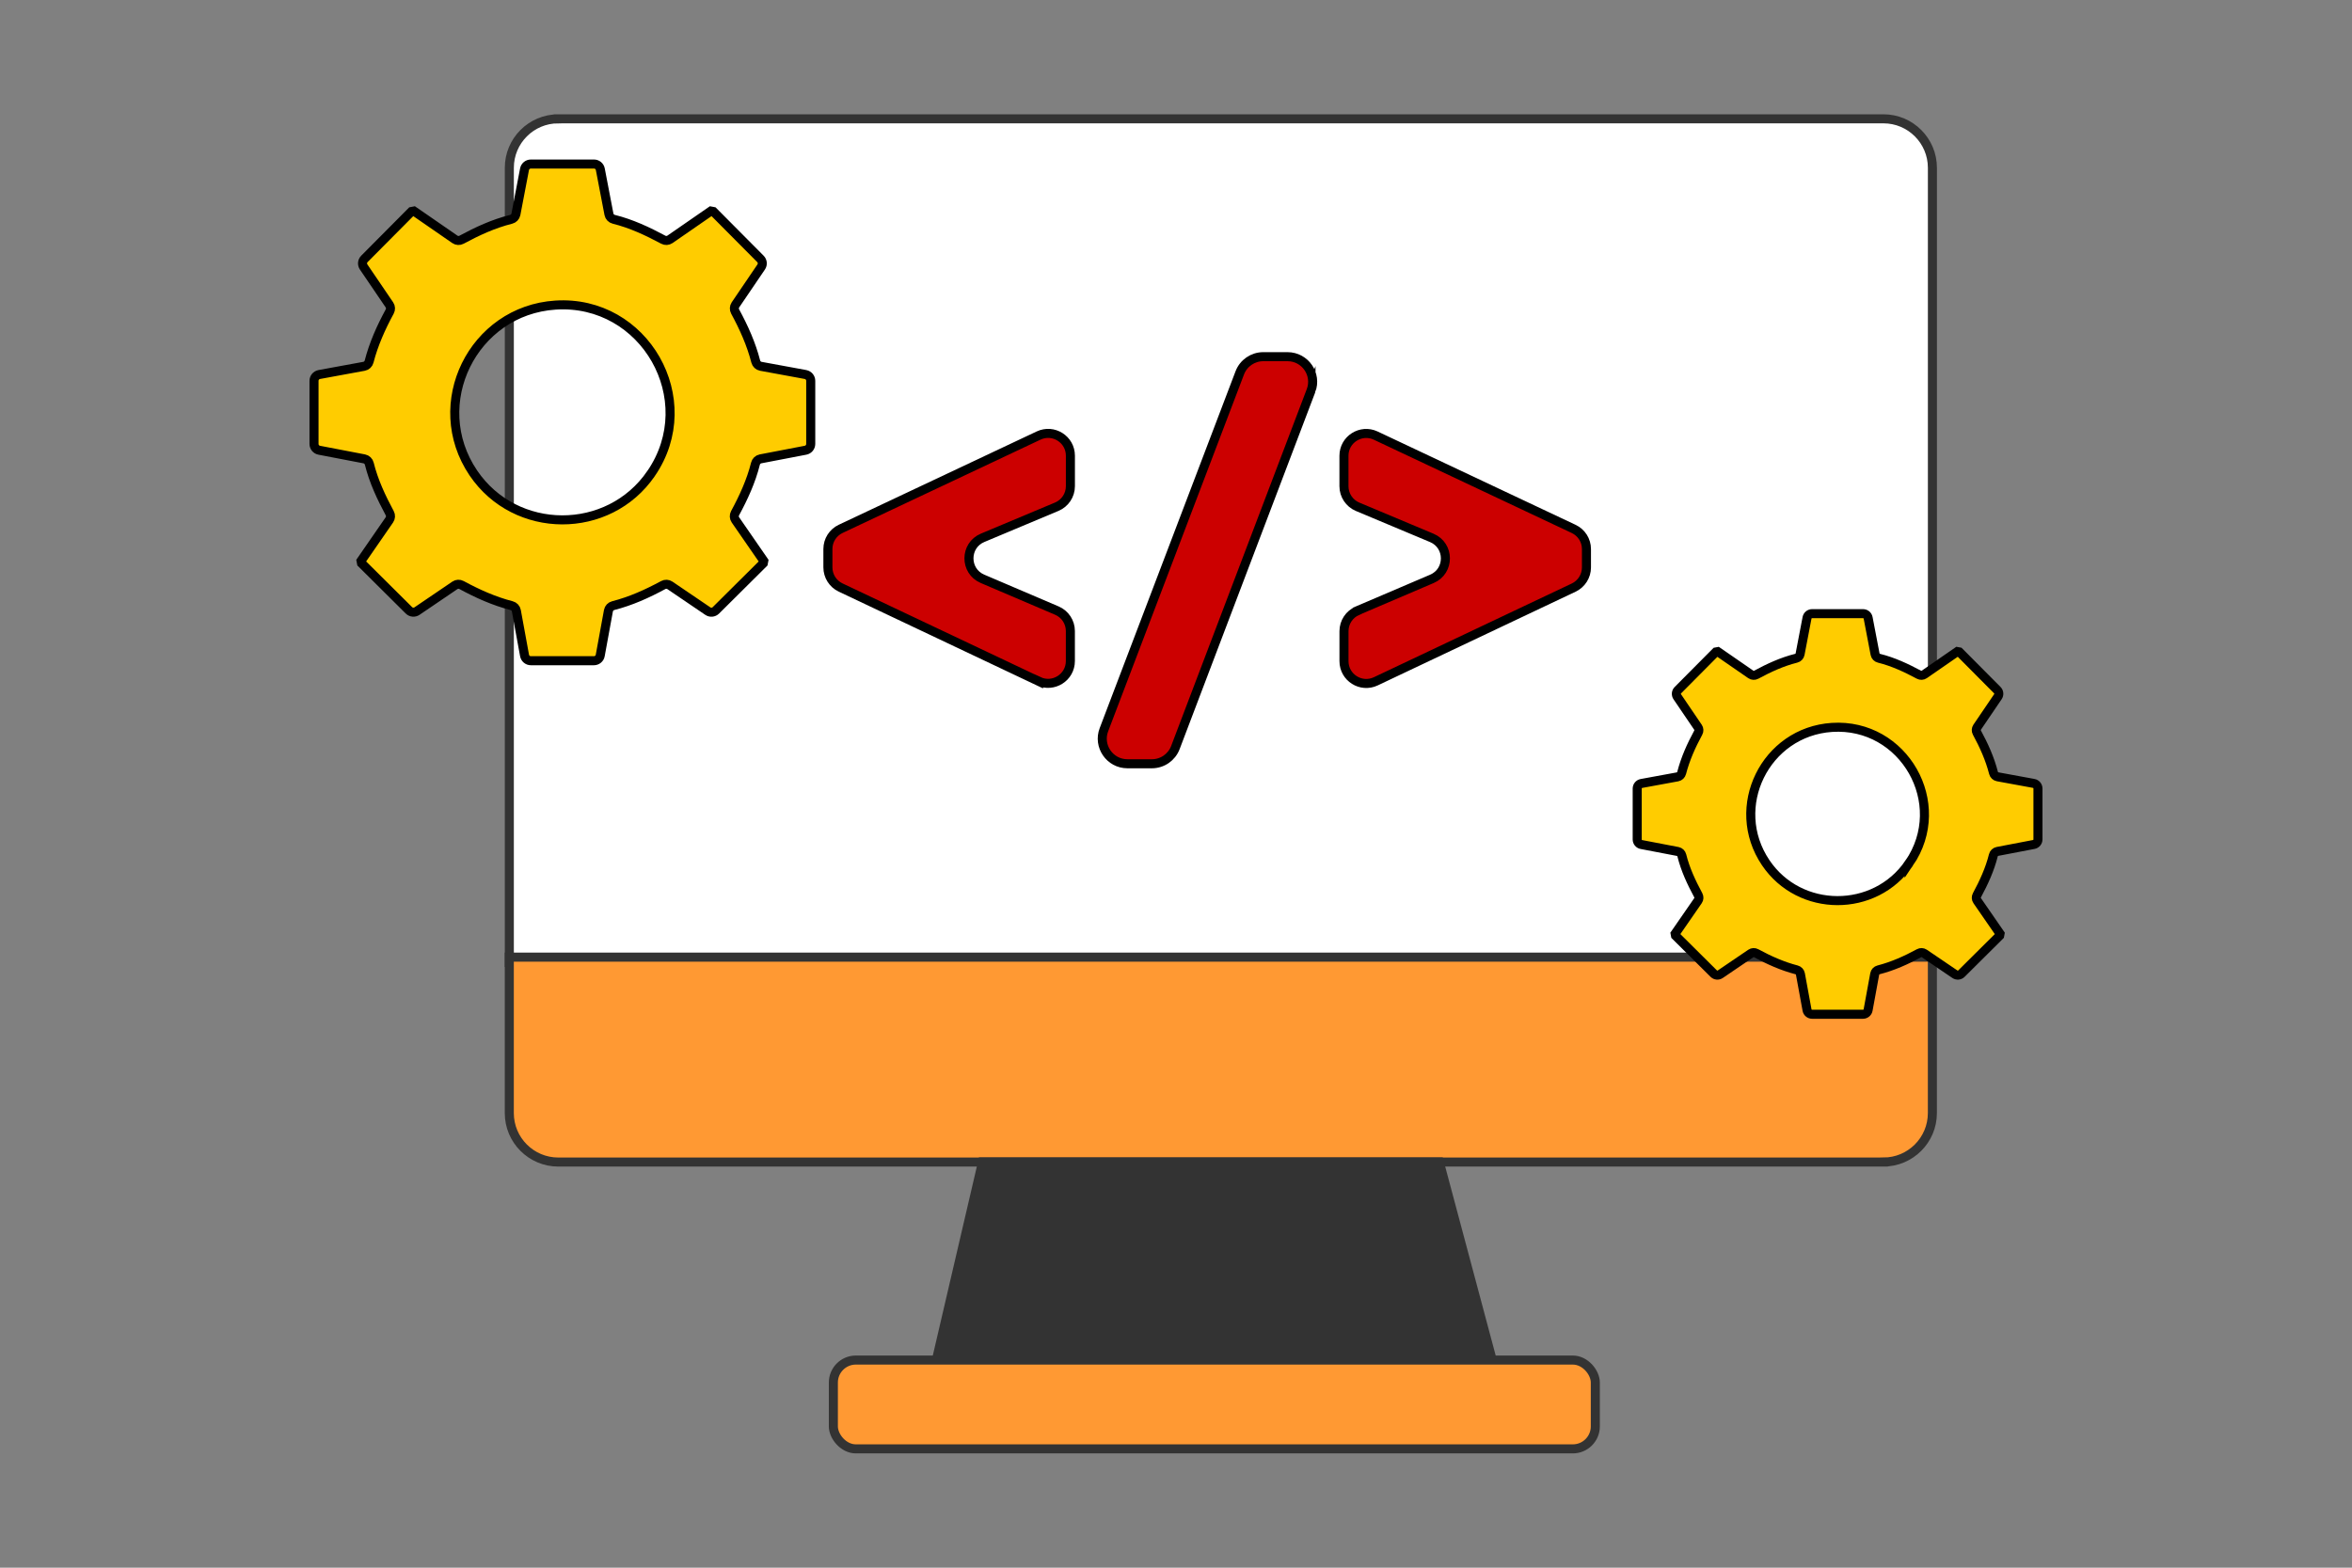
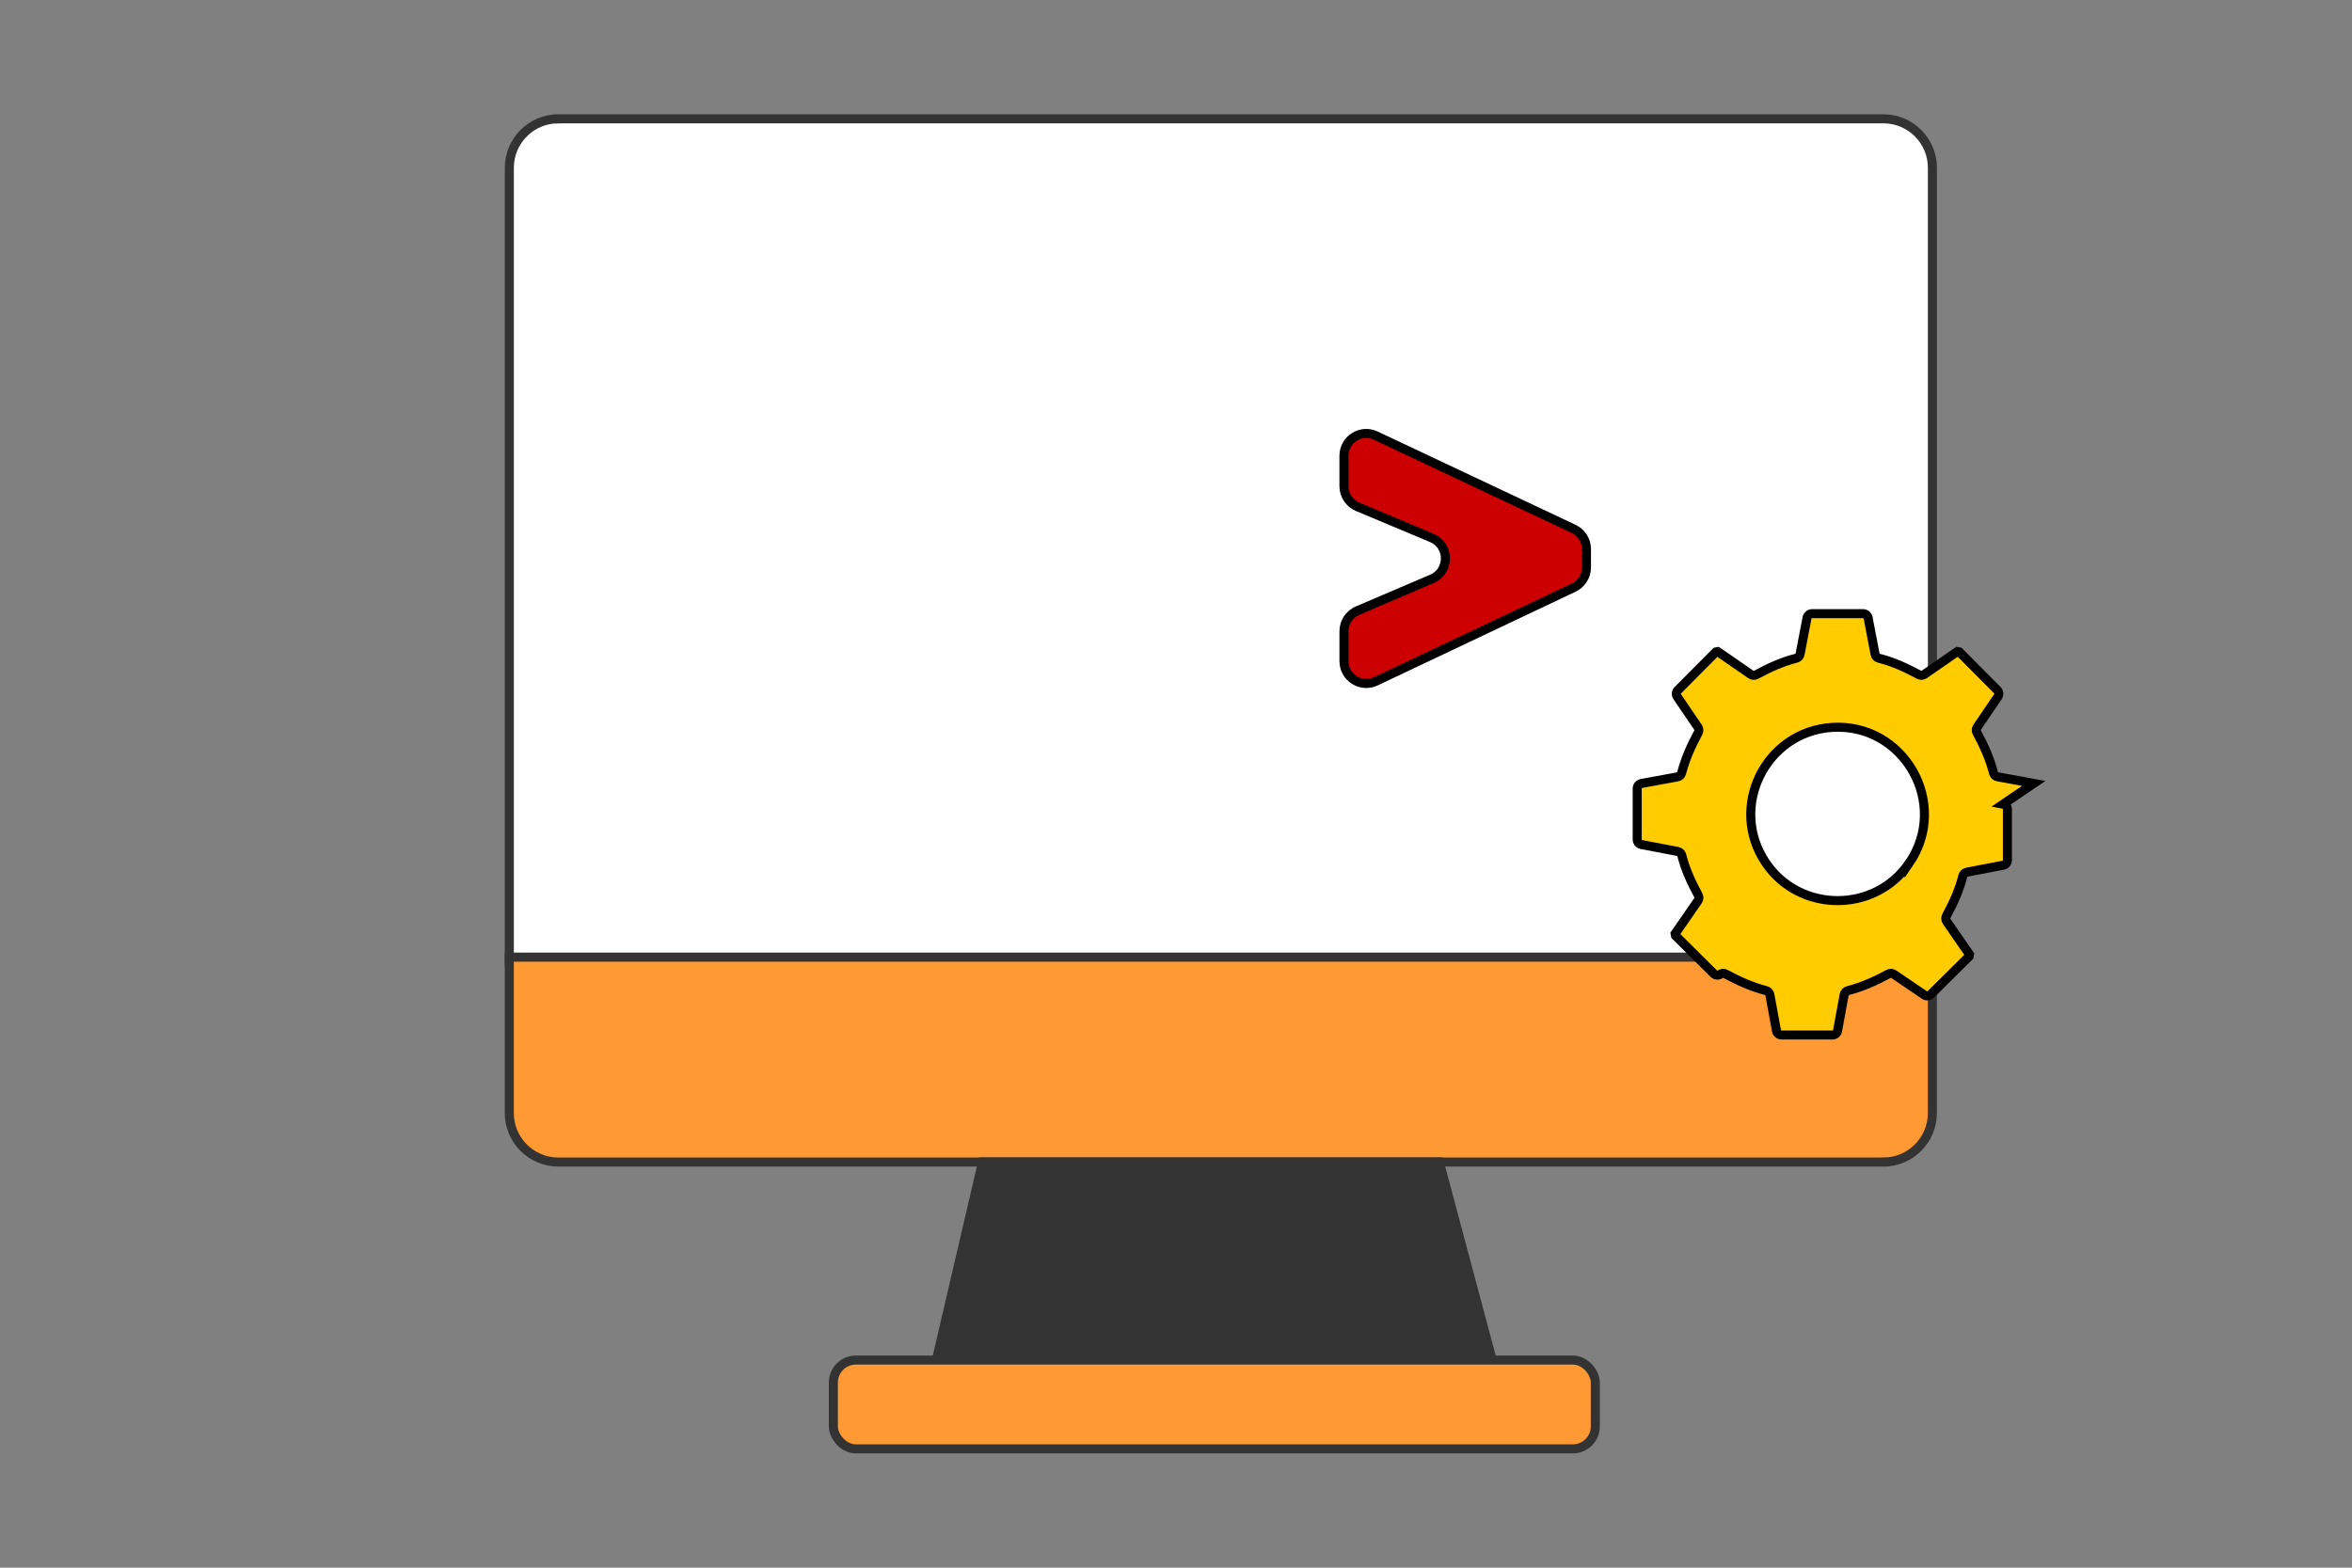
<svg xmlns="http://www.w3.org/2000/svg" id="Ebene_2" viewBox="0 0 780 520">
  <rect x="0" y="0" width="780" height="520" fill="#808080" stroke="none" />
  <defs>
    <style>.cls-1{fill:#333;}.cls-1,.cls-2,.cls-3,.cls-4,.cls-5{stroke-miterlimit:10;stroke-width:3px;}.cls-1,.cls-2,.cls-5{stroke:#333;}.cls-2{fill:#fff;}.cls-3{fill:#c00;}.cls-3,.cls-4{stroke:#000;}.cls-4{fill:#fc0;}.cls-5{fill:#f93;}</style>
  </defs>
  <path class="cls-2" d="M185.16,39.41h439.44c8.97,0,16.25,7.28,16.25,16.25v263.57H168.91V55.66c0-8.97,7.28-16.25,16.25-16.25Z" />
  <path class="cls-5" d="M185.16,317.49h439.44c8.97,0,16.25,7.28,16.25,16.25v51.72H168.91v-51.72c0-8.97,7.28-16.25,16.25-16.25Z" transform="translate(809.75 702.94) rotate(180)" />
  <polygon class="cls-1" points="495.07 451.88 310.36 451.88 325.85 385.4 477.31 385.4 495.07 451.88" />
  <rect class="cls-5" x="276.37" y="451.13" width="252.69" height="29.46" rx="7.46" ry="7.46" />
-   <path class="cls-4" d="M267.16,124.23l-14.85-2.73c-.82-.15-1.47-.77-1.68-1.58-1.49-5.82-3.97-11.32-6.83-16.59-.38-.7-.34-1.55.1-2.21l8.53-12.56c.57-.84.47-1.97-.25-2.69l-15.62-15.72-.8-.15-13.58,9.39c-.66.45-1.51.5-2.21.12-5.23-2.8-10.64-5.34-16.42-6.77-.81-.2-1.44-.84-1.6-1.66l-2.87-14.95c-.19-1-1.07-1.72-2.09-1.72h-20.95c-1.02,0-1.9.72-2.09,1.73l-2.86,14.95c-.16.82-.79,1.46-1.6,1.66-5.78,1.44-11.2,3.94-16.42,6.76-.7.38-1.56.34-2.22-.12l-13.59-9.39-.79.15-15.62,15.72c-.72.72-.82,1.85-.25,2.69l8.54,12.56c.45.66.48,1.51.1,2.21-2.86,5.27-5.33,10.77-6.83,16.59-.21.81-.85,1.43-1.67,1.58l-14.86,2.73c-1.01.19-1.74,1.06-1.74,2.09v20.93c0,1.02.72,1.9,1.72,2.09l14.95,2.87c.82.16,1.46.79,1.66,1.6,1.43,5.78,3.97,11.19,6.78,16.42.38.7.33,1.56-.12,2.21l-9.39,13.59.15.79,15.72,15.62c.72.72,1.85.82,2.69.25l12.56-8.53c.66-.45,1.51-.48,2.21-.1,5.27,2.86,10.77,5.33,16.59,6.83.81.21,1.43.85,1.58,1.68l2.72,14.85c.19,1.01,1.06,1.74,2.09,1.74h20.92c1.03,0,1.91-.73,2.09-1.74l2.72-14.85c.15-.82.77-1.47,1.58-1.68,5.83-1.49,11.32-3.97,16.6-6.83.7-.38,1.55-.34,2.21.11l12.56,8.53c.84.57,1.97.47,2.69-.25l15.72-15.62.15-.79-9.39-13.59c-.46-.66-.5-1.52-.12-2.22,2.82-5.22,5.32-10.65,6.76-16.42.2-.81.84-1.44,1.66-1.6l14.95-2.87c1-.19,1.72-1.07,1.72-2.09v-20.93c0-1.03-.73-1.9-1.74-2.09ZM215.93,157.06c-14.11,20.6-44.98,20.48-58.96-.19-15.46-22.87-.14-53.88,27.23-55.67,29.55-1.94,48.55,31.31,31.73,55.86Z" />
-   <path class="cls-4" d="M674.45,259.86l-11.98-2.2c-.66-.12-1.18-.62-1.35-1.28-1.2-4.7-3.2-9.13-5.51-13.38-.31-.56-.28-1.25.08-1.78l6.88-10.13c.46-.68.38-1.59-.2-2.17l-12.6-12.68-.65-.12-10.96,7.58c-.53.37-1.22.4-1.78.1-4.22-2.26-8.58-4.31-13.25-5.46-.66-.16-1.16-.68-1.29-1.34l-2.31-12.06c-.15-.81-.86-1.39-1.68-1.39h-16.9c-.82,0-1.53.58-1.68,1.39l-2.31,12.06c-.13.66-.63,1.18-1.29,1.34-4.66,1.16-9.03,3.18-13.25,5.46-.57.31-1.26.27-1.79-.09l-10.96-7.57-.64.12-12.6,12.68c-.58.58-.66,1.49-.2,2.17l6.88,10.13c.36.53.39,1.22.08,1.78-2.31,4.25-4.3,8.69-5.51,13.38-.17.65-.69,1.15-1.35,1.28l-11.98,2.2c-.81.15-1.4.86-1.4,1.69v16.88c0,.82.58,1.53,1.39,1.68l12.06,2.31c.66.13,1.18.64,1.34,1.29,1.15,4.67,3.2,9.02,5.47,13.24.3.57.27,1.26-.1,1.78l-7.58,10.96.12.64,12.68,12.6c.58.58,1.49.66,2.17.2l10.13-6.88c.53-.36,1.22-.39,1.78-.08,4.25,2.3,8.69,4.3,13.38,5.51.65.17,1.16.69,1.28,1.35l2.2,11.98c.15.81.86,1.4,1.69,1.4h16.87c.83,0,1.54-.59,1.69-1.4l2.2-11.98c.12-.66.62-1.18,1.28-1.35,4.7-1.2,9.13-3.2,13.39-5.51.56-.31,1.25-.28,1.78.08l10.13,6.88c.68.46,1.59.38,2.17-.2l12.68-12.6.12-.64-7.57-10.96c-.37-.53-.4-1.22-.09-1.79,2.27-4.21,4.29-8.59,5.45-13.25.16-.65.68-1.16,1.34-1.29l12.06-2.31c.81-.15,1.39-.86,1.39-1.68v-16.88c0-.83-.59-1.54-1.4-1.69ZM633.13,286.33c-11.38,16.61-36.28,16.52-47.55-.15-12.47-18.45-.12-43.46,21.96-44.9,23.84-1.56,39.16,25.25,25.59,45.06Z" />
-   <path class="cls-3" d="M344.42,225.97l-65.64-31.09c-2.58-1.22-4.22-3.82-4.22-6.68v-6.1c0-2.86,1.65-5.46,4.24-6.68l65.64-30.95c4.9-2.31,10.54,1.26,10.54,6.68v10.12c0,2.98-1.79,5.66-4.53,6.81l-24.58,10.31c-6.02,2.52-6.05,11.04-.05,13.6l24.67,10.54c2.72,1.16,4.48,3.83,4.48,6.79v9.95c0,5.42-5.65,9-10.55,6.68Z" />
-   <path class="cls-3" d="M434.77,129.6l-44.97,118.36c-1.23,3.24-4.33,5.38-7.79,5.38h-8.12c-5.84,0-9.87-5.85-7.79-11.3l45.05-118.36c1.23-3.23,4.33-5.37,7.79-5.37h8.04c5.84,0,9.87,5.84,7.79,11.3Z" />
+   <path class="cls-4" d="M674.45,259.86l-11.98-2.2c-.66-.12-1.18-.62-1.35-1.28-1.2-4.7-3.2-9.13-5.51-13.38-.31-.56-.28-1.25.08-1.78l6.88-10.13c.46-.68.38-1.59-.2-2.17l-12.6-12.68-.65-.12-10.96,7.58c-.53.37-1.22.4-1.78.1-4.22-2.26-8.58-4.31-13.25-5.46-.66-.16-1.16-.68-1.29-1.34l-2.31-12.06c-.15-.81-.86-1.39-1.68-1.39h-16.9c-.82,0-1.53.58-1.68,1.39l-2.31,12.06c-.13.66-.63,1.18-1.29,1.34-4.66,1.16-9.03,3.18-13.25,5.46-.57.31-1.26.27-1.79-.09l-10.96-7.57-.64.12-12.6,12.68c-.58.58-.66,1.49-.2,2.17l6.88,10.13c.36.53.39,1.22.08,1.78-2.31,4.25-4.3,8.69-5.51,13.38-.17.65-.69,1.15-1.35,1.28l-11.98,2.2c-.81.15-1.4.86-1.4,1.69v16.88c0,.82.58,1.53,1.39,1.68l12.06,2.31c.66.13,1.18.64,1.34,1.29,1.15,4.67,3.2,9.02,5.47,13.24.3.57.27,1.26-.1,1.78l-7.58,10.96.12.64,12.68,12.6c.58.58,1.49.66,2.17.2c.53-.36,1.22-.39,1.78-.08,4.25,2.3,8.69,4.3,13.38,5.51.65.17,1.16.69,1.28,1.35l2.2,11.98c.15.81.86,1.4,1.69,1.4h16.87c.83,0,1.54-.59,1.69-1.4l2.2-11.98c.12-.66.62-1.18,1.28-1.35,4.7-1.2,9.13-3.2,13.39-5.51.56-.31,1.25-.28,1.78.08l10.13,6.88c.68.46,1.59.38,2.17-.2l12.68-12.6.12-.64-7.57-10.96c-.37-.53-.4-1.22-.09-1.79,2.27-4.21,4.29-8.59,5.45-13.25.16-.65.68-1.16,1.34-1.29l12.06-2.31c.81-.15,1.39-.86,1.39-1.68v-16.88c0-.83-.59-1.54-1.4-1.69ZM633.13,286.33c-11.38,16.61-36.28,16.52-47.55-.15-12.47-18.45-.12-43.46,21.96-44.9,23.84-1.56,39.16,25.25,25.59,45.06Z" />
  <path class="cls-3" d="M450.19,202.55l24.67-10.54c6-2.56,5.97-11.08-.05-13.6l-24.58-10.31c-2.74-1.15-4.53-3.84-4.53-6.81v-10.12c0-5.42,5.64-8.99,10.54-6.68l65.64,30.95c2.59,1.22,4.24,3.82,4.24,6.68v6.1c0,2.85-1.64,5.45-4.22,6.68l-65.64,31.09c-4.9,2.32-10.55-1.25-10.55-6.68v-9.95c0-2.96,1.76-5.63,4.48-6.79Z" />
</svg>